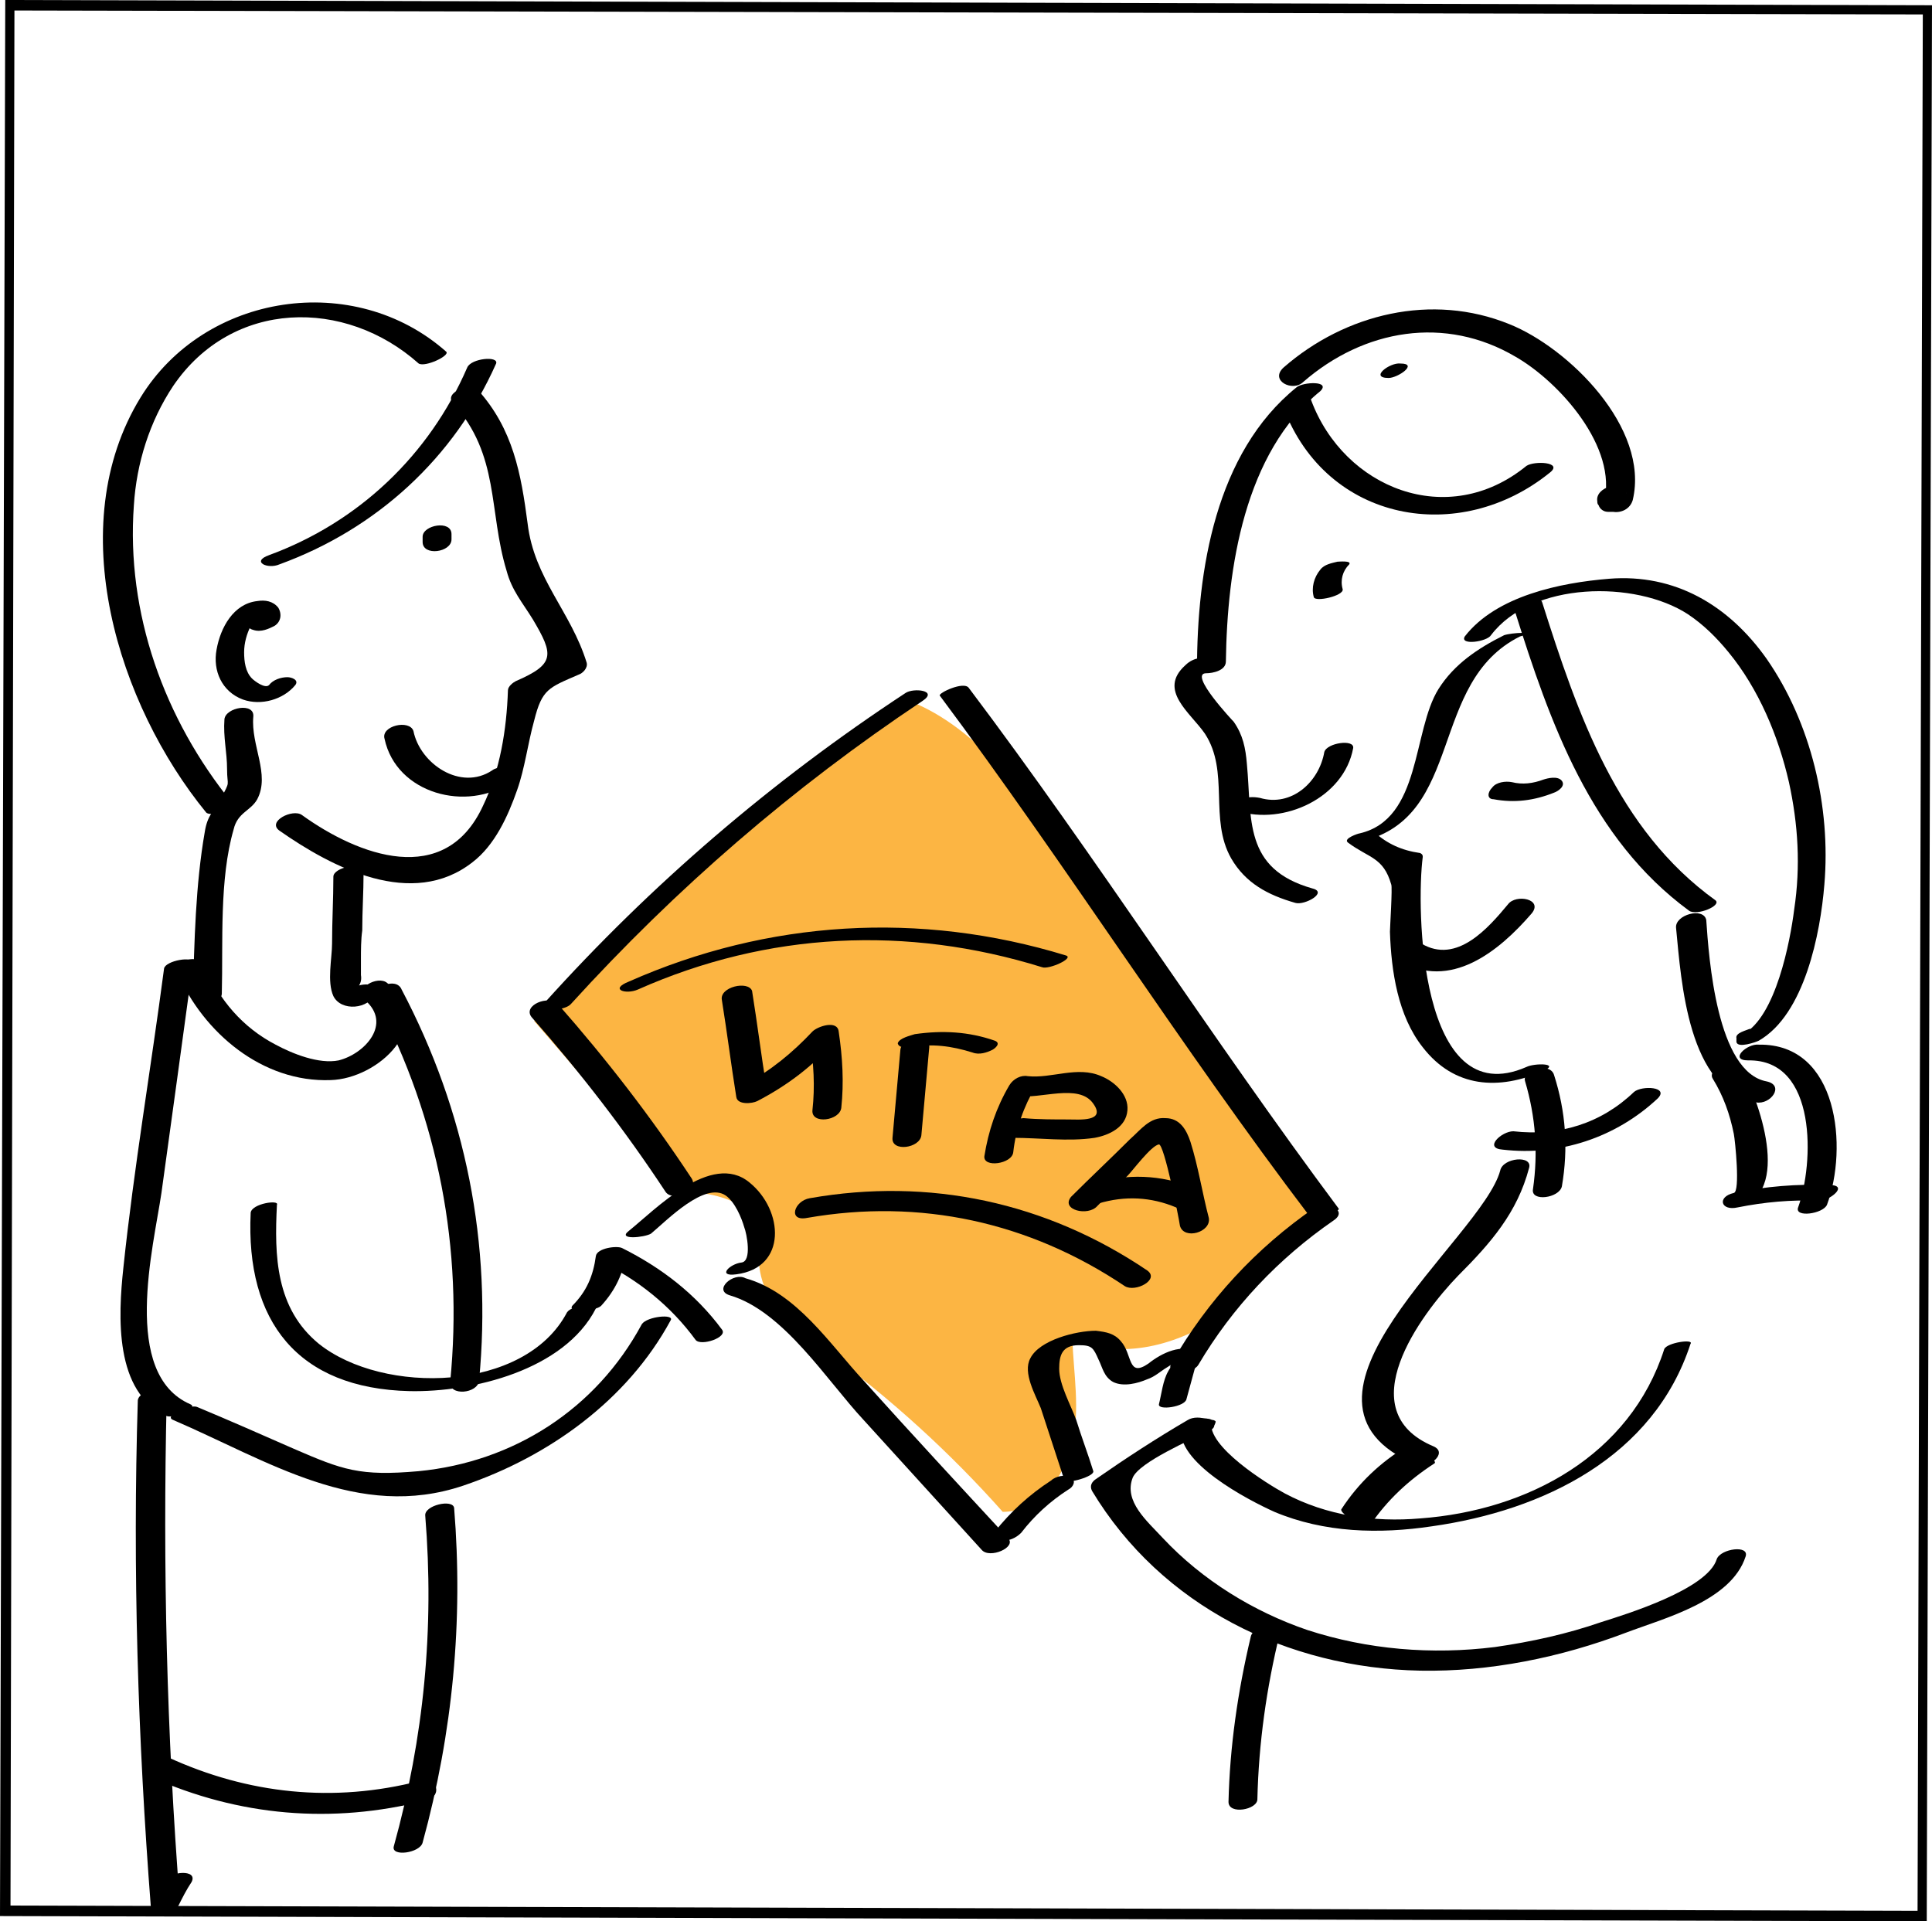
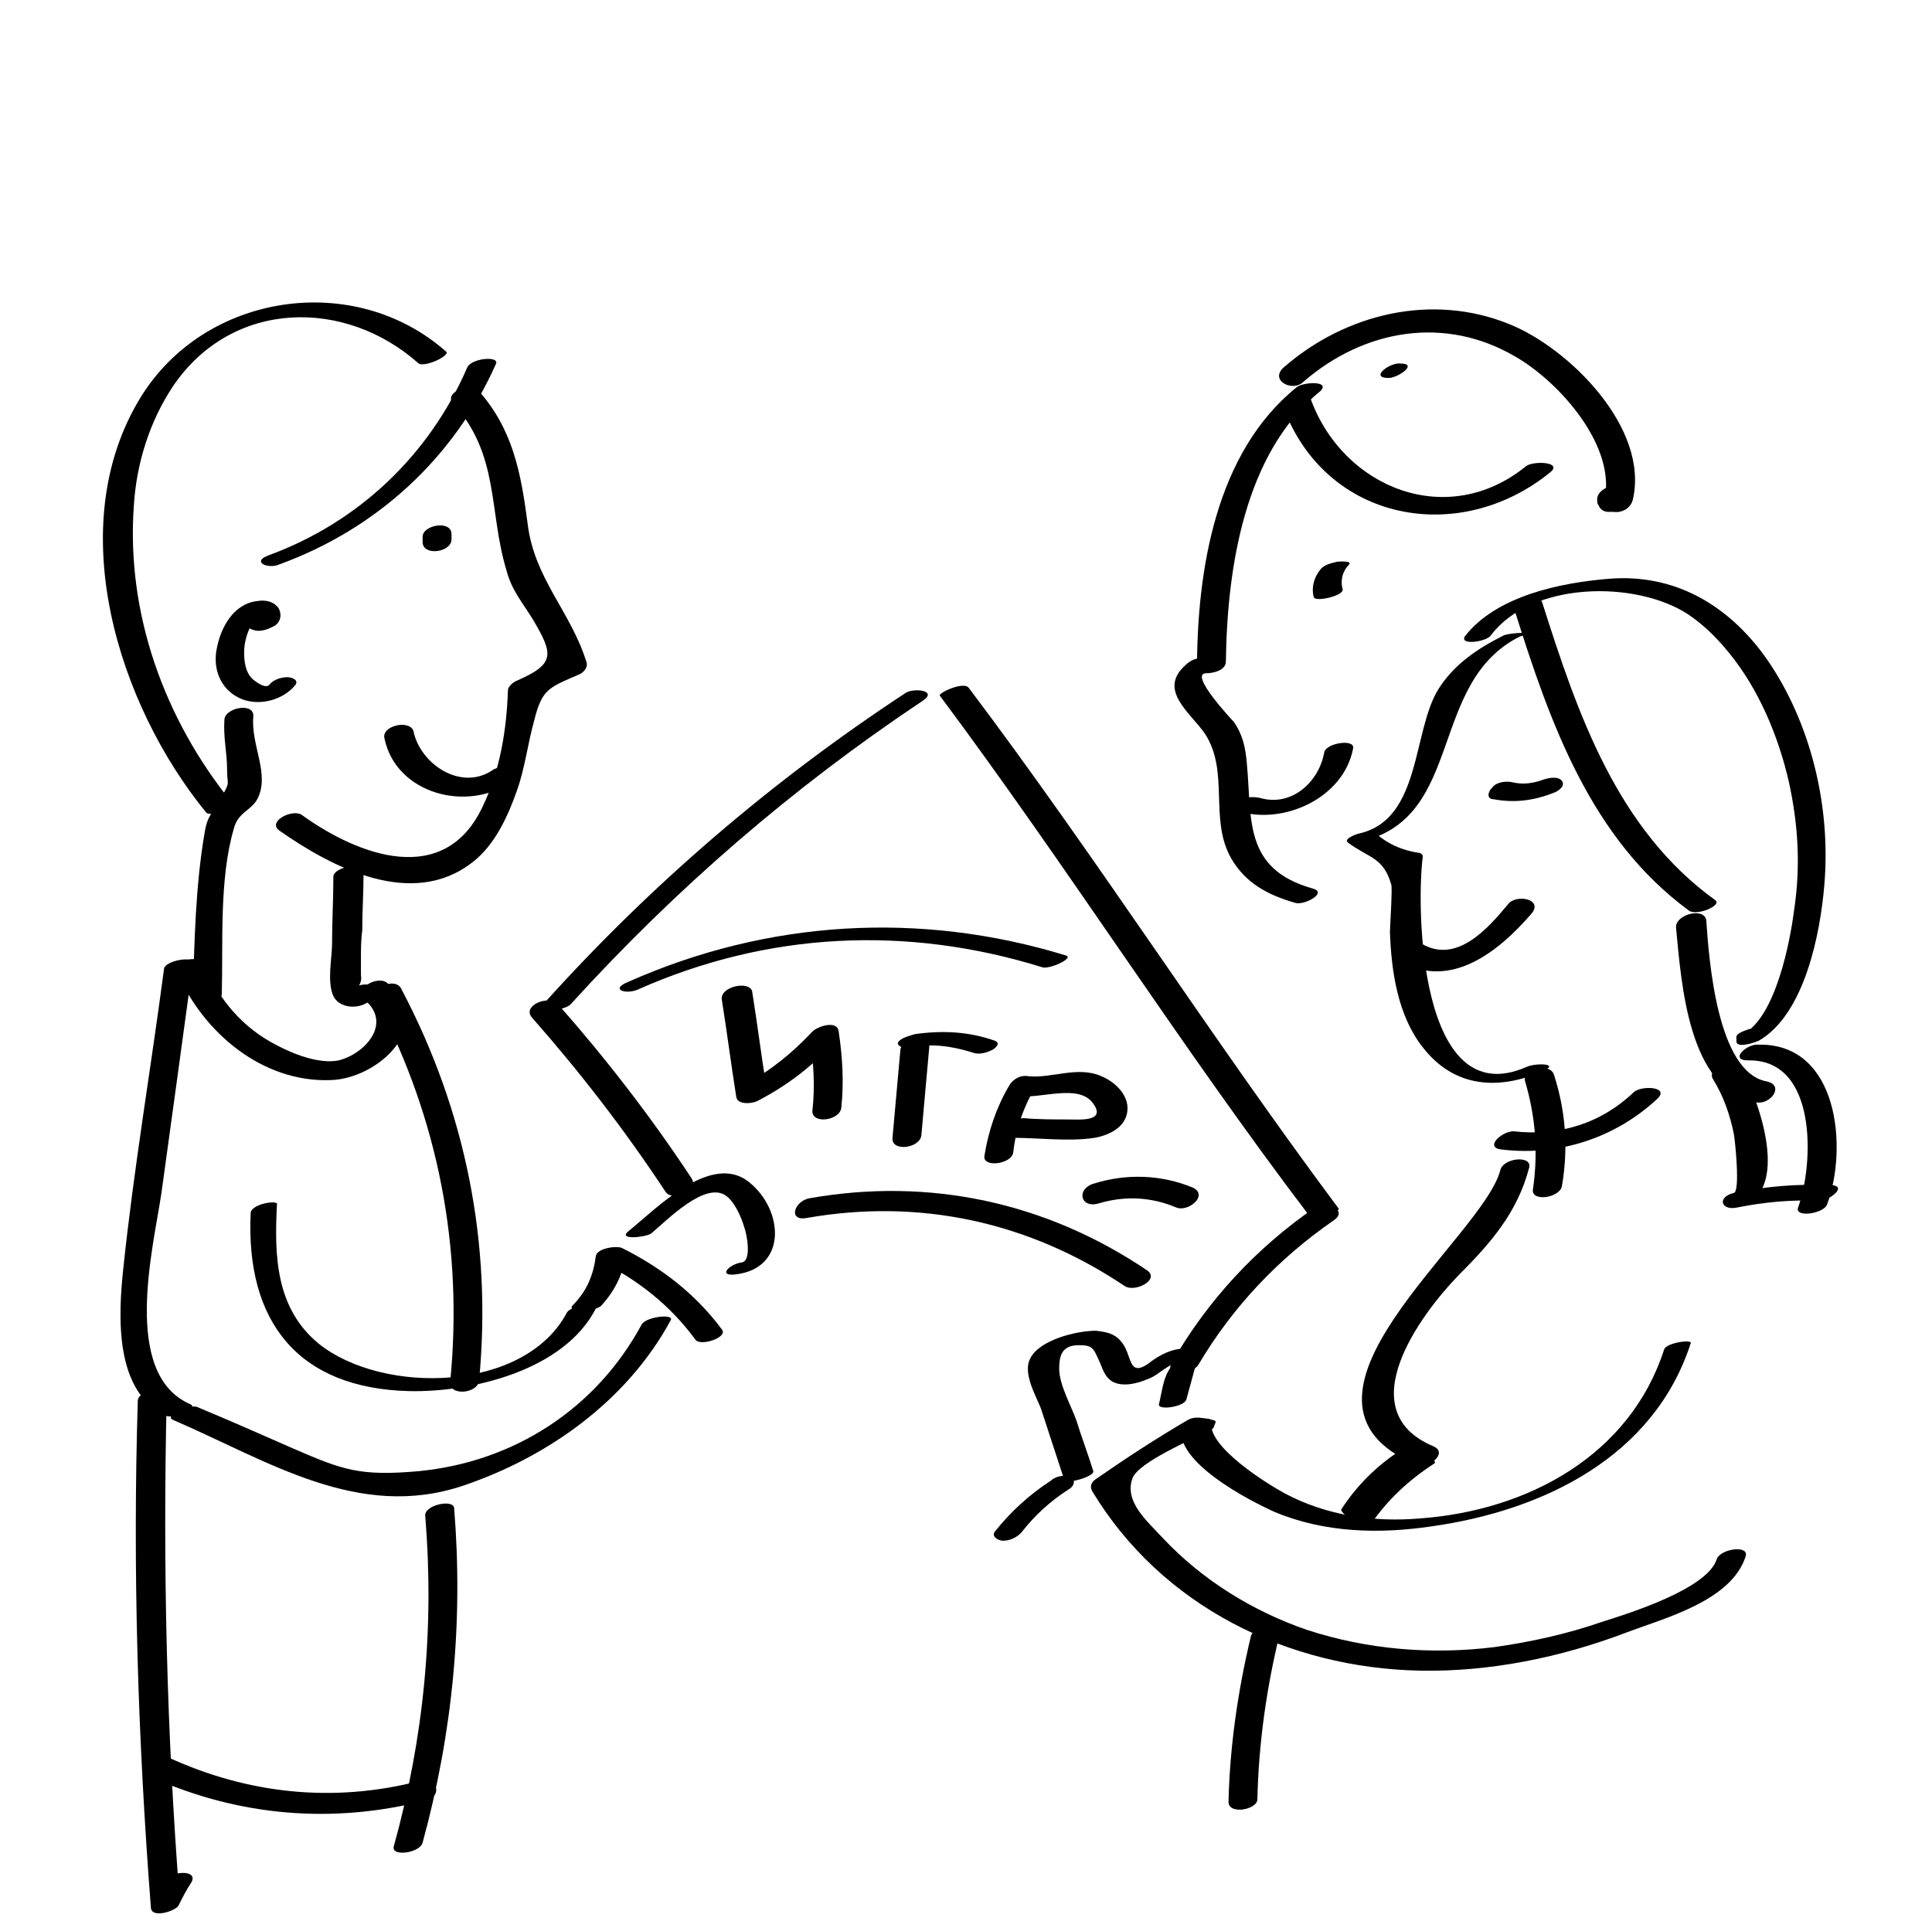
<svg xmlns="http://www.w3.org/2000/svg" id="Слой_1" x="0px" y="0px" viewBox="0 0 147.2 146.4" style="enable-background:new 0 0 147.2 146.4;" xml:space="preserve">
  <style type="text/css"> .st0{fill:#FCB543;} </style>
-   <path id="XMLID_10228_" class="st0" d="M41.4,77.1c8.8-8.4,18-16.3,27.6-23.8c4.9,1.8,8.4,6.3,11.5,10.5 c6.8,9.1,13.7,18.3,20.5,27.4c-2.3,3.3-4.6,6.7-7.9,9c-3.3,2.3-7.7,3.5-11.4,1.8c0.1,2.7,0.6,5.4,0,8c-0.6,2.6-2.6,5.2-5.3,5.2 c-4-4.5-8.5-8.6-13.4-12.2c-1.6-1.2-3.2-2.3-4.3-4c-1-1.7-1.3-4-0.1-5.5c-1.2-1.3-2.9-2.2-4.6-2.5c-0.7-0.1-1.5-0.2-2.1-0.5 c-0.5-0.3-0.9-0.8-1.3-1.2c-3.3-3.8-6.6-7.7-9.9-11.5" />
-   <path id="XMLID_9_" d="M146.8,146.4L0,146L0.4,0l146.8,0.4L146.8,146.4z M0.8,145.2l145.3,0.4l0.4-144.5L1.1,0.8L0.8,145.2z" />
  <path id="XMLID_62_" d="M34.5,30.7c3.6,4,2.7,8.2,4.1,12.8c0.4,1.5,1.2,2.4,2,3.7c1.6,2.7,1.7,3.4-1.3,4.7c-0.2,0.1-0.6,0.4-0.6,0.7 c-0.1,3-0.6,6.1-1.9,8.8c-2.9,6.3-9.5,3.8-13.8,0.7c-0.7-0.5-2.7,0.5-1.7,1.2c4,2.8,10.1,6,14.7,2.4c1.7-1.3,2.7-3.5,3.4-5.5 c0.6-1.7,0.8-3.5,1.3-5.3c0.6-2.4,1.1-2.5,3.4-3.5c0.3-0.1,0.7-0.5,0.6-0.9c-1.2-3.9-4-6.4-4.5-10.6c-0.5-3.8-1.1-7.2-3.8-10.2 C35.9,29.1,33.8,29.9,34.5,30.7L34.5,30.7z" />
  <path id="XMLID_61_" d="M29.3,56.3c0.9,4.2,6.3,5.6,9.6,3.3c1.2-0.8-0.6-1.5-1.4-0.9c-2.4,1.6-5.5-0.5-6-3 C31.2,54.8,29,55.3,29.3,56.3L29.3,56.3z" />
  <path id="XMLID_60_" d="M32.2,40.9c0,0.1,0,0.3,0,0.4c0,1.1,2.2,0.8,2.2-0.2c0-0.1,0-0.3,0-0.4C34.4,39.6,32.2,40,32.2,40.9 L32.2,40.9z" />
  <path id="XMLID_59_" d="M34,26.8c-7-6.2-18.4-4.5-23.3,3.5c-6,9.8-1.7,23.4,5,31.6c0.3,0.4,2.4-0.3,2-0.7 c-5.2-6.4-8.1-14.5-7.5-22.7c0.2-3.2,1.2-6.4,3-9.1c4.5-6.6,13.1-6.7,18.7-1.7C32.4,28,34.3,27.1,34,26.8L34,26.8z" />
  <path id="XMLID_58_" d="M20.9,47.7c0.5-0.3,0.6-0.9,0.3-1.4c-0.4-0.5-1-0.6-1.6-0.5c-1.8,0.2-2.8,2-3.1,3.7c-0.3,1.6,0.4,3.2,2,3.8 c1.4,0.5,3.1,0,4-1.1c0.3-0.4-0.3-0.6-0.6-0.6c-0.5,0-1.1,0.2-1.4,0.6c-0.3,0.3-1.1-0.3-1.3-0.5c-0.5-0.5-0.6-1.3-0.6-2 c0-0.7,0.2-1.4,0.5-2c0,0,0.4-0.8,0.5-0.8c-0.2-0.2-0.6,0.5-0.5,0.4c-0.4,0.3-0.2,0.6,0.2,0.7C19.9,48.2,20.5,47.9,20.9,47.7 L20.9,47.7z" />
  <path id="XMLID_57_" d="M17.1,54.8c-0.1,1.4,0.2,2.5,0.2,3.8c0,1.4,0.3,0.8-0.5,2.3c-0.5,0.9-1,1.2-1.2,2.5c-0.7,4-0.8,8.4-0.9,12.5 c0,1.1,2.2,0.7,2.2-0.2c0.1-3.9-0.2-8.7,0.9-12.5c0.3-1.3,1.3-1.4,1.8-2.3c1-1.9-0.5-4.1-0.3-6.3C19.4,53.5,17.2,53.9,17.1,54.8 L17.1,54.8z" />
  <path id="XMLID_56_" d="M25.4,66.8c0,1.7-0.1,3.4-0.1,5.1c0,1.1-0.4,2.9,0.1,4c0.6,1.2,2.7,1,3.2-0.2c0.4-1-1.7-0.8-2-0.1 c0.7-0.2,1-0.7,0.9-1.3c0-0.4,0-0.8,0-1.2c0-0.7,0-1.5,0.1-2.2c0-1.5,0.1-2.9,0.1-4.4C27.6,65.6,25.4,66.1,25.4,66.8L25.4,66.8z" />
  <path id="XMLID_55_" d="M13.5,74.1c2,4.6,6.5,8.4,11.7,8.2c3.6-0.1,8.1-4.2,4.3-7.4c-0.7-0.6-2.6,0.4-1.7,1.3c2.1,1.8,0,4.1-2,4.6 c-1.5,0.3-3.5-0.5-4.8-1.2c-2.5-1.3-4.3-3.4-5.4-6C15.2,72.6,13.1,73.2,13.5,74.1L13.5,74.1z" />
  <path id="XMLID_54_" d="M12.5,73.8c-1,7.6-2.3,15.2-3.1,22.8c-0.4,3.7-0.7,9.5,3.3,11.3c0.5,0.2,2.5-0.6,1.8-0.9 c-5.3-2.3-2.8-12-2.2-16.1c0.8-5.8,1.6-11.6,2.4-17.5C14.8,72.8,12.6,73.2,12.5,73.8L12.5,73.8z" />
  <path id="XMLID_53_" d="M19.1,92.4c-0.4,8.3,3.6,13.4,12.1,13.6c4.8,0.1,11.8-1.6,14.2-6.3c0.2-0.4-1.8-0.3-2.2,0.3 c-3.2,6.1-14,6.3-18.9,2.4c-3.3-2.7-3.4-6.7-3.2-10.6C21.3,91.4,19.2,91.7,19.1,92.4L19.1,92.4z" />
  <path id="XMLID_52_" d="M45.8,99.5c1.1-1.2,1.7-2.5,1.9-4c-0.7,0.2-1.3,0.4-2,0.6c2.9,1.4,5.4,3.4,7.3,6c0.4,0.5,2.5-0.2,2-0.8 c-2-2.7-4.6-4.7-7.6-6.2c-0.4-0.2-1.9,0-2,0.6c-0.2,1.5-0.7,2.7-1.8,3.8C43.2,100.1,45.4,99.9,45.8,99.5L45.8,99.5z" />
  <path id="XMLID_51_" d="M49.6,94c1.2-1,4.1-4,5.7-2.9c0.7,0.5,1.2,1.7,1.4,2.4c0.2,0.5,0.6,2.6-0.2,2.7c-0.9,0.1-1.9,1.1-0.4,0.9 c3.9-0.5,3.6-4.9,1-7c-2.9-2.4-7.2,2.1-9.2,3.7C47,94.5,49.1,94.3,49.6,94L49.6,94z" />
  <path id="XMLID_50_" d="M13.2,108.2c7.2,3.1,14.1,7.7,22.1,5c6.5-2.2,12.5-6.5,15.8-12.6c0.3-0.5-1.8-0.3-2.2,0.3 c-3.5,6.5-9.8,10.5-17,11.2c-4.5,0.4-5.8-0.1-9.5-1.7c-2.5-1.1-5-2.2-7.4-3.2C14.4,107,12.4,107.9,13.2,108.2L13.2,108.2z" />
  <path id="XMLID_49_" d="M35.6,28c-2.9,6.7-8.3,11.8-15.1,14.3c-1.4,0.5-0.1,1.1,0.8,0.7c7.4-2.7,13.3-8.1,16.5-15.3 C38,27.1,35.9,27.3,35.6,28L35.6,28z" />
  <path id="XMLID_48_" d="M28.7,76.3c4.7,9,6.6,18.8,5.6,29c-0.1,1.1,2.1,0.9,2.2-0.1c1-10.4-1-20.5-5.9-29.8 C30.2,74.4,28.2,75.2,28.7,76.3L28.7,76.3z" />
  <path id="XMLID_47_" d="M32.4,115.5c0.7,8.6-0.1,16.9-2.4,25.2c-0.2,0.8,2,0.5,2.2-0.3c2.3-8.4,3.1-16.9,2.4-25.5 C34.5,114.2,32.3,114.7,32.4,115.5L32.4,115.5z" />
  <path id="XMLID_46_" d="M10.5,106.7c-0.4,12.9,0,25.8,1,38.7c0.1,0.8,1.9,0.2,2.1-0.2c0.3-0.6,0.6-1.2,1-1.8c0.5-1-1.7-0.8-2-0.1 c-0.3,0.6-0.6,1.2-1,1.8c0.7-0.1,1.4-0.2,2.1-0.2c-1-12.8-1.3-25.5-1-38.3C12.8,105.4,10.6,105.9,10.5,106.7L10.5,106.7z" />
  <path id="XMLID_45_" d="M11.5,135.4c6.7,3,13.8,3.6,20.9,1.8c1.4-0.3,0.9-1.9-0.4-1.5c-6.6,1.7-13.1,1-19.2-1.8 C11.9,133.5,10.3,134.9,11.5,135.4L11.5,135.4z" />
  <path id="XMLID_44_" d="M40.5,77.5c3.7,4.2,7.1,8.6,10.2,13.3c0.5,0.8,2.6,0,2-1c-3.1-4.7-6.5-9.1-10.2-13.3 C41.8,75.8,39.8,76.6,40.5,77.5L40.5,77.5z" />
  <path id="XMLID_43_" d="M43.5,76.5c8-8.8,16.9-16.5,26.8-23.1c1.2-0.8-0.7-1-1.3-0.6c-10.2,6.7-19.4,14.6-27.5,23.6 C41,77.2,43.1,77,43.5,76.5L43.5,76.5z" />
  <path id="XMLID_42_" d="M71.6,53C81.3,66,90,79.8,99.8,92.7c0.4,0.5,2.3-0.4,2.2-0.6c-9.7-13-18.4-26.7-28.2-39.7 C73.4,51.9,71.5,52.8,71.6,53L71.6,53z" />
-   <path id="XMLID_41_" d="M55.6,98.7c4.1,1.2,7.4,6.5,10.2,9.5c3,3.3,6,6.6,9,9.9c0.6,0.7,2.7-0.2,2-0.9c-3.7-4-7.4-8-11-12 c-2.6-2.8-5.1-6.7-9-7.8C55.9,96.9,54.3,98.3,55.6,98.7L55.6,98.7z" />
  <path id="XMLID_40_" d="M114.6,48.4c-2,1-3.8,2.2-5,4.1c-2,3.2-1.3,9.9-6,11c-0.1,0-1.3,0.4-0.9,0.7c1.6,1.2,2.7,1.1,3.3,3.2 c0.1,0.2-0.1,3.3-0.1,3.6c0.1,3,0.6,6.4,2.5,8.8c2.4,3.1,5.8,3.3,9.2,1.8c1.3-0.6-0.7-0.6-1.3-0.3c-8.2,3.6-8.4-12.2-7.9-16 c0-0.1,0-0.2-0.2-0.3c-1.4-0.2-2.5-0.7-3.5-1.6c-0.3,0.2-0.6,0.5-0.9,0.7c7.8-1.9,5-12.1,12-15.6C117.2,48.1,115.2,48.2,114.6,48.4 L114.6,48.4z" />
  <path id="XMLID_39_" d="M113.8,60.9c1.6,0.3,3.1,0.1,4.6-0.5c0.3-0.1,0.9-0.5,0.6-0.9c-0.3-0.4-1.1-0.2-1.4-0.1 c-0.8,0.3-1.6,0.4-2.4,0.2c-0.5-0.1-1.2,0-1.5,0.4C113.3,60.4,113.3,60.9,113.8,60.9L113.8,60.9z" />
  <path id="XMLID_38_" d="M106.6,73.2c3.9,2.3,7.6-0.7,10.1-3.6c0.9-1.1-1.2-1.5-1.8-0.7c-1.5,1.8-3.9,4.6-6.6,3 C107.3,71.4,105.5,72.6,106.6,73.2L106.6,73.2z" />
  <path id="XMLID_37_" d="M115.4,46.5c2.7,8.6,5.8,17.4,13.3,22.9c0.6,0.4,2.5-0.4,2-0.8c-7.5-5.4-10.5-14.2-13.2-22.7 C117.3,45.2,115.1,45.9,115.4,46.5L115.4,46.5z" />
  <path id="XMLID_36_" d="M113.6,48.4c3.1-4.1,11-4.2,15-1.6c1.2,0.8,2.2,1.8,3.1,2.9c2.3,2.8,3.8,6.4,4.6,9.9 c0.7,3.2,0.9,6.4,0.4,9.7c-0.3,2.4-1.4,8.2-3.9,9.5c0.6,0,1.1-0.1,1.7-0.1c0-0.1,0-0.2,0-0.3c-0.3,0.2-0.7,0.4-1,0.7 c0.1,0,0.1,0,0.2,0c1.3-0.3,1.1-1-0.2-0.7c-0.1,0-0.1,0-0.2,0c-0.2,0.1-1.1,0.3-1,0.7c0,0.1,0,0.2,0,0.3c0.1,0.5,1.5,0,1.7-0.1 c3.5-2,4.7-8.2,5-11.9c0.5-5.9-1-12.3-4.4-17.2c-2.9-4.1-7-6.5-12-6.1c-3.7,0.3-8.6,1.3-11,4.4C111.2,49.2,113.3,48.9,113.6,48.4 L113.6,48.4z" />
  <path id="XMLID_35_" d="M127.7,70.7c0.4,4.1,0.9,12.4,6.1,13.3c1.1,0.2,2.2-1.3,0.8-1.6c-3.8-0.7-4.4-9.4-4.6-12.3 C129.8,69.1,127.6,69.7,127.7,70.7L127.7,70.7z" />
  <path id="XMLID_34_" d="M133.2,80.8c5.3-0.1,5,7.9,3.8,11.2c-0.3,0.8,1.9,0.5,2.2-0.2c1.6-4.3,0.9-12.3-5.2-12.2 C133.1,79.5,131.7,80.8,133.2,80.8L133.2,80.8z" />
  <path id="XMLID_33_" d="M130.5,82.2c0.8,1.3,1.3,2.7,1.6,4.2c0.1,0.5,0.5,4.4,0,4.5c-1.3,0.3-1,1.4,0.3,1.1c2-0.4,4.1-0.6,6.2-0.5 c0.8,0,2.3-1.2,0.8-1.2c-2.5-0.1-4.9,0.1-7.3,0.6c0.1,0.4,0.2,0.7,0.3,1.1c4.2-1,1.6-8.3,0.2-10.7C132.1,80.7,130,81.4,130.5,82.2 L130.5,82.2z" />
  <path id="XMLID_32_" d="M116.2,82.4c0.8,2.7,1,5.4,0.6,8.2c-0.2,1,2,0.7,2.2-0.2c0.5-2.9,0.3-5.7-0.6-8.5 C118.1,80.9,115.9,81.5,116.2,82.4L116.2,82.4z" />
  <path id="XMLID_31_" d="M114.5,87.6c4.3,0.5,8.6-0.9,11.8-3.9c0.9-0.9-1.2-1-1.8-0.5c-2.5,2.4-5.7,3.4-9.2,3 C114.4,86.2,113,87.5,114.5,87.6L114.5,87.6z" />
  <path id="XMLID_30_" d="M126.8,102.8c-2.6,8.1-10.4,12.3-18.6,12.9c-3.5,0.3-7.1-0.2-10.3-1.9c-1.3-0.7-6-3.6-5.6-5.5 c-0.7,0.2-1.3,0.4-2,0.6c0,0.1,0.1,0.1,0.1,0.2c-0.1,0.4,1.9,0.2,2.1-0.4c0-0.1,0.1-0.2,0.1-0.3c0.1-0.1-0.1-0.2-0.2-0.2 c-0.1,0-0.2-0.1-0.4-0.1c-0.4-0.1-1.9,0.1-2,0.6c-0.5,2.7,5.1,5.6,7.1,6.5c3.8,1.6,8,1.7,12,1.1c8.5-1.2,16.9-5.3,19.7-13.9 C129.1,102,127,102.3,126.8,102.8L126.8,102.8z" />
  <path id="XMLID_29_" d="M90.5,108.2c-2.4,1.4-4.7,2.9-7,4.5c-0.3,0.2-0.5,0.5-0.3,0.9c5.3,8.8,14.9,13.5,25,13.7 c5.3,0.1,10.7-1,15.7-2.9c2.9-1.1,8-2.4,9.1-5.8c0.3-0.9-1.9-0.6-2.2,0.2c-0.7,2.3-6.9,4.2-8.8,4.8c-2.6,0.9-5.3,1.5-8.1,1.9 c-4.8,0.6-9.7,0.2-14.3-1.3c-4.1-1.4-8-3.8-11-7c-1.2-1.3-3-2.8-2.3-4.6c0.5-1.2,4.5-2.9,5.6-3.5C93.1,108.3,91.3,107.7,90.5,108.2 L90.5,108.2z" />
  <path id="XMLID_28_" d="M83.3,112.1c-0.4-1.3-0.9-2.6-1.3-3.9c-0.4-1.1-1.3-2.7-1.3-3.9c0-1,0.2-1.8,1.5-1.8c1,0,1.1,0.2,1.5,1.1 c0.3,0.6,0.4,1.3,1.1,1.7c0.8,0.4,1.9,0.1,2.6-0.2c0.6-0.2,1-0.6,1.5-0.9c1.1-0.7,0.4-0.3,0.1,0.3c-0.4,0.7-0.5,1.7-0.7,2.5 c-0.1,0.5,2,0.2,2.1-0.4c0.3-1.1,0.6-2.2,0.9-3.3c0-0.1,0-0.1,0-0.2c-1.2-0.8-2.8,0-3.8,0.8c-1.6,1.1-1.2-0.7-2.1-1.7 c-0.5-0.6-1.1-0.7-1.9-0.8c-1.5,0-4.3,0.7-5,2.1c-0.6,1.1,0.4,2.8,0.8,3.8c0.6,1.8,1.2,3.7,1.8,5.5 C81.3,113.1,83.4,112.5,83.3,112.1L83.3,112.1z" />
  <path id="XMLID_27_" d="M98.8,29.5c-6.2,5-7.6,14-7.6,21.5c0.5-0.3,1-0.6,1.5-0.9c-0.9,0-1.7-0.1-2.4,0.6c-2.1,1.9,0.4,3.6,1.5,5.2 c1.9,2.9,0.3,6.5,2,9.5c1.1,1.9,2.8,2.8,4.9,3.4c0.7,0.2,2.5-0.8,1.3-1.1c-5.3-1.5-4.6-5.3-5-9.5c-0.1-1.2-0.3-2.2-1-3.2 c0,0-3.5-3.7-2.1-3.7c0.5,0,1.5-0.2,1.5-0.9c0.1-7.1,1.4-15.9,7.2-20.6C101.4,29,99.3,29.1,98.8,29.5L98.8,29.5z" />
  <path id="XMLID_26_" d="M100.6,43.4c-0.5,0.6-0.7,1.4-0.5,2.1c0.1,0.4,2.3-0.1,2.2-0.6c-0.2-0.7,0-1.4,0.5-1.9 c0.2-0.3-0.8-0.2-0.9-0.2C101.5,42.9,100.9,43,100.6,43.4L100.6,43.4z" />
  <path id="XMLID_25_" d="M97.8,31.1c3.3,8.7,13.4,10.5,20.3,4.9c1-0.8-1.2-0.9-1.8-0.5c-6,4.9-13.9,1.7-16.4-5 C99.7,29.7,97.5,30.3,97.8,31.1L97.8,31.1z" />
  <g id="XMLID_9105_">
    <g id="XMLID_128_">
      <path id="XMLID_132_" d="M105.8,28.8c0.7,0,2.3-1.1,0.9-1.1C105.9,27.6,104.3,28.8,105.8,28.8L105.8,28.8z" />
    </g>
  </g>
  <path id="XMLID_24_" d="M94.3,61.8c3.5,1.1,8.1-1,8.8-4.8c0.1-0.7-2-0.4-2.2,0.3c-0.4,2.3-2.5,4.2-4.9,3.5c-0.5-0.1-1.1-0.1-1.5,0.2 C94.3,61.2,93.8,61.6,94.3,61.8L94.3,61.8z" />
  <path id="XMLID_23_" d="M99.3,29.1c4.6-4,10.8-5.1,16.2-1.9c3.3,1.9,7.8,6.9,6.7,11.1c0.5-0.3,1-0.6,1.5-0.9 c0.1,0.1,0.2,0.1,0.2,0.2c-0.2-1.1-2.4-0.5-2.2,0.6c0,0.1,0,0.2,0.1,0.3c0.1,0.3,0.4,0.5,0.7,0.5c0.1,0,0.3,0,0.4,0 c0.6,0.1,1.3-0.2,1.5-0.9c1.3-5.5-4.9-11.6-9.4-13.4c-5.9-2.4-12.5-0.8-17.2,3.3C96.7,29,98.5,29.9,99.3,29.1L99.3,29.1z" />
  <path id="XMLID_22_" d="M114.3,89.2c-1.4,5.2-18.1,17.5-6.4,22.4c0.9,0.4,2.5-0.9,1.3-1.4c-6.4-2.7-1-10,1.9-13 c2.5-2.5,4.5-4.8,5.4-8.2C116.8,88,114.5,88.2,114.3,89.2L114.3,89.2z" />
  <path id="XMLID_21_" d="M95.3,124.7c-1,4.2-1.6,8.4-1.7,12.6c0,1,2.2,0.6,2.2-0.2c0.1-4.3,0.7-8.5,1.7-12.6 C97.7,123.5,95.5,123.8,95.3,124.7L95.3,124.7z" />
  <path id="XMLID_20_" d="M91.3,104c2.6-4.4,6.1-8.1,10.3-11c1.2-0.8-0.6-1.5-1.4-1c-4.5,3.1-8.2,7.1-10.9,11.8 C88.6,104.8,90.8,104.8,91.3,104L91.3,104z" />
  <path id="XMLID_19_" d="M107.2,110.2c-2,1.2-3.7,2.8-5,4.8c-0.2,0.3,1.9,1.6,2.2,1.2c1.3-1.9,2.9-3.4,4.9-4.7 C109.6,111.3,107.7,109.9,107.2,110.2L107.2,110.2z" />
  <path id="XMLID_18_" d="M77.8,116.8c1-1.3,2.2-2.4,3.6-3.3c0.4-0.2,0.6-0.7,0.2-0.9c-0.4-0.3-1.2-0.1-1.5,0.2 c-1.7,1.1-3.1,2.4-4.3,3.9c-0.3,0.4,0.3,0.7,0.6,0.7C76.9,117.4,77.4,117.2,77.8,116.8L77.8,116.8z" />
  <path id="XMLID_17_" d="M55,76.2c0.4,2.5,0.7,4.9,1.1,7.4c0.1,0.6,1.2,0.5,1.6,0.3c2.3-1.2,4.3-2.7,6-4.7c-0.7,0-1.3,0-2,0 c0.3,1.8,0.4,3.6,0.2,5.4c-0.1,1.1,2.1,0.8,2.2-0.2c0.2-1.9,0.1-3.8-0.2-5.8c-0.1-0.9-1.6-0.4-2,0c-1.5,1.6-3.2,3-5.1,4 c0.5,0.1,1,0.2,1.6,0.3c-0.4-2.5-0.7-4.9-1.1-7.4C57,74.7,54.8,75.2,55,76.2L55,76.2z" />
  <path id="XMLID_16_" d="M68.6,80c-0.2,2.2-0.4,4.4-0.6,6.7c-0.1,1.1,2.1,0.8,2.2-0.2c0.2-2.2,0.4-4.4,0.6-6.7 C70.9,78.7,68.7,79,68.6,80L68.6,80z" />
  <path id="XMLID_12_" d="M69.4,79.8c1.6-0.3,3.1-0.1,4.7,0.4c0.5,0.2,1.1,0,1.5-0.2c0.2-0.1,0.7-0.5,0.2-0.7c-2-0.7-4-0.8-6.1-0.5 c-0.3,0.1-1.2,0.3-1.3,0.7C68.5,79.9,69.1,79.8,69.4,79.8L69.4,79.8z" />
  <path id="XMLID_11_" d="M77.2,87.8c0.2-1.8,0.8-3.5,1.7-5c-0.5,0.2-0.9,0.4-1.4,0.7c1.7,0.3,4.7-1,5.8,0.6c1,1.4-1.1,1.2-1.9,1.2 c-1.1,0-2.3,0-3.4-0.1c-1,0-2.2,1.5-0.8,1.5c2,0,4.2,0.3,6.2,0c1.1-0.2,2.4-0.8,2.5-2.1c0.1-1.2-1-2.2-2-2.6c-1.8-0.8-3.8,0.2-5.6,0 c-0.5-0.1-1.1,0.2-1.4,0.7c-1,1.7-1.6,3.5-1.9,5.4C74.9,89,77.1,88.7,77.2,87.8L77.2,87.8z" />
-   <path id="XMLID_13_" d="M83.6,91.9c0.8-0.8,1.6-1.6,2.3-2.3c0.4-0.4,1.8-2.3,2.4-2.4c0.4,0,1.5,5.5,1.6,6.2c0.3,1.1,2.4,0.5,2.2-0.6 c-0.5-1.9-0.8-3.9-1.4-5.8c-0.3-0.9-0.8-1.8-1.9-1.8c-1.2-0.1-1.9,0.9-2.7,1.6c-1.5,1.5-3,2.9-4.5,4.4 C80.8,92.2,82.9,92.7,83.6,91.9L83.6,91.9z" />
  <path id="XMLID_14_" d="M83.7,91.7c2-0.6,4-0.5,5.9,0.3c0.9,0.4,2.5-0.9,1.3-1.5c-2.4-1-5.1-1.1-7.6-0.3 C82,90.6,82.3,92.1,83.7,91.7L83.7,91.7z" />
  <path id="XMLID_15_" d="M48.6,75.4c9.9-4.4,20.5-4.9,30.8-1.7c0.5,0.2,2.5-0.7,1.8-0.9c-11.1-3.4-22.7-2.7-33.3,2 C46.4,75.4,47.7,75.8,48.6,75.4L48.6,75.4z" />
  <path id="XMLID_380_" d="M61.5,92.8c8.6-1.5,16.9,0.3,24.2,5.2c0.8,0.5,2.7-0.5,1.7-1.2c-7.7-5.2-16.6-7.1-25.7-5.5 C60.5,91.5,60,93.1,61.5,92.8L61.5,92.8z" />
</svg>